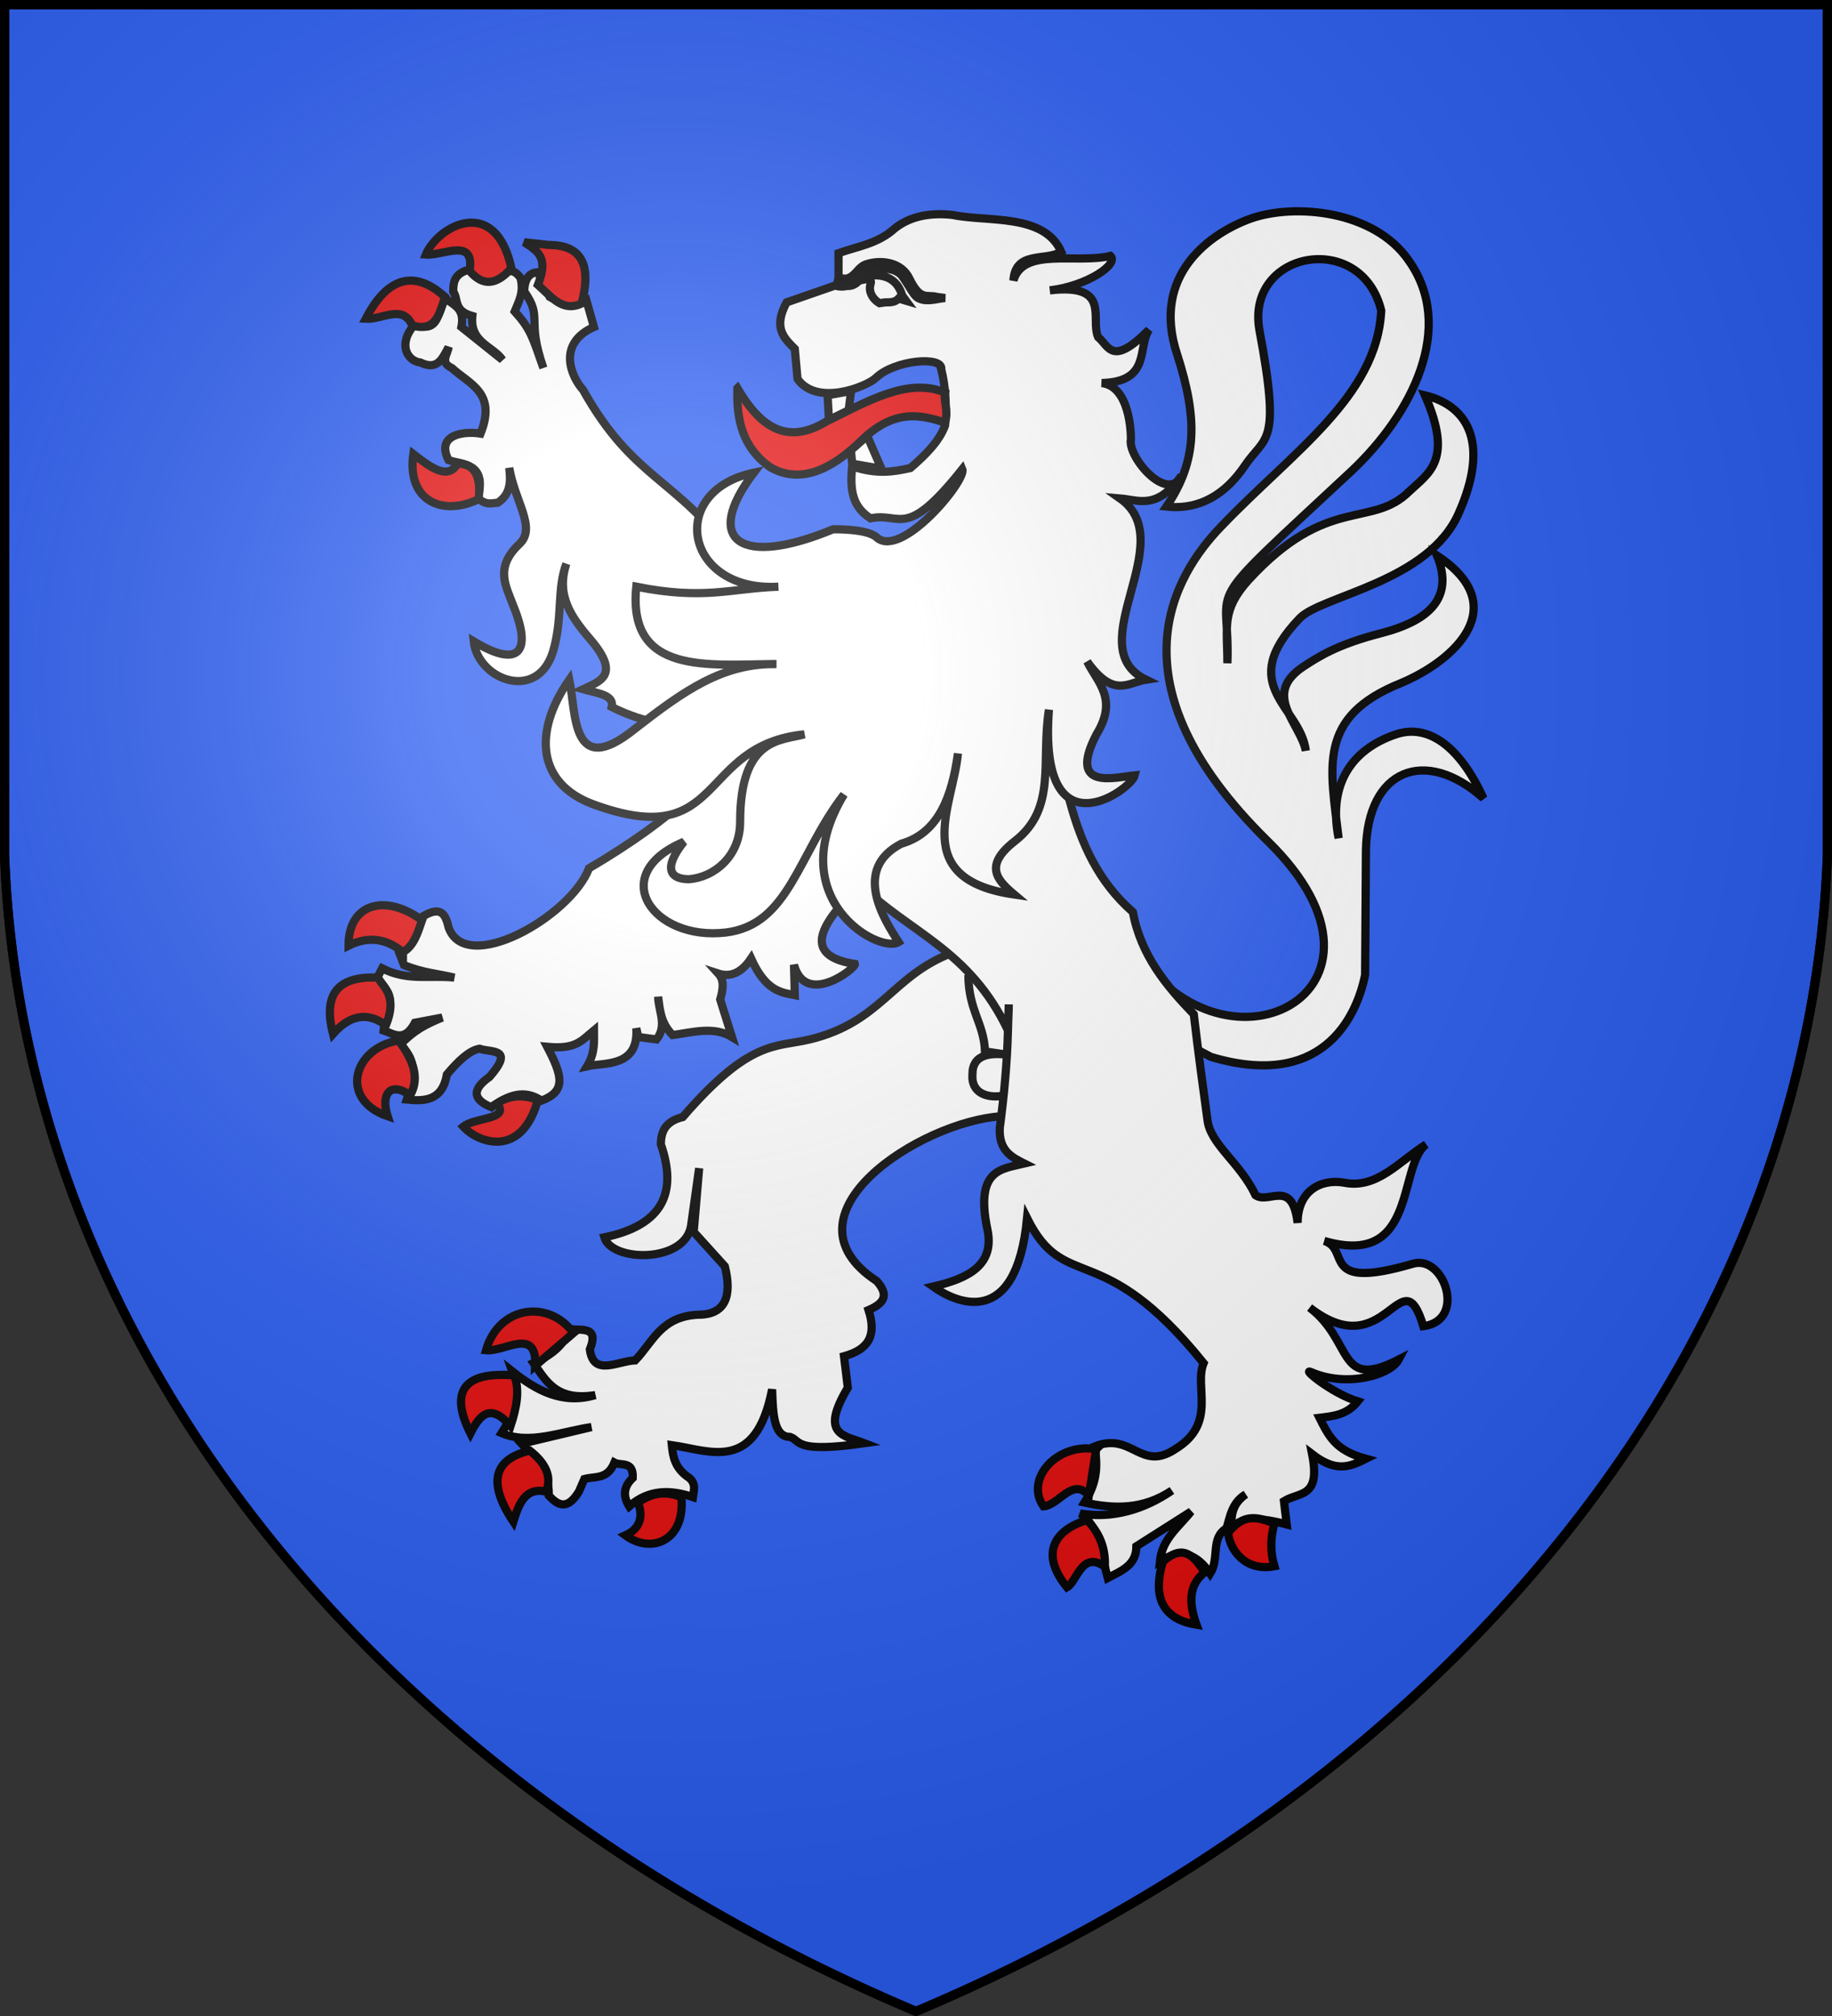
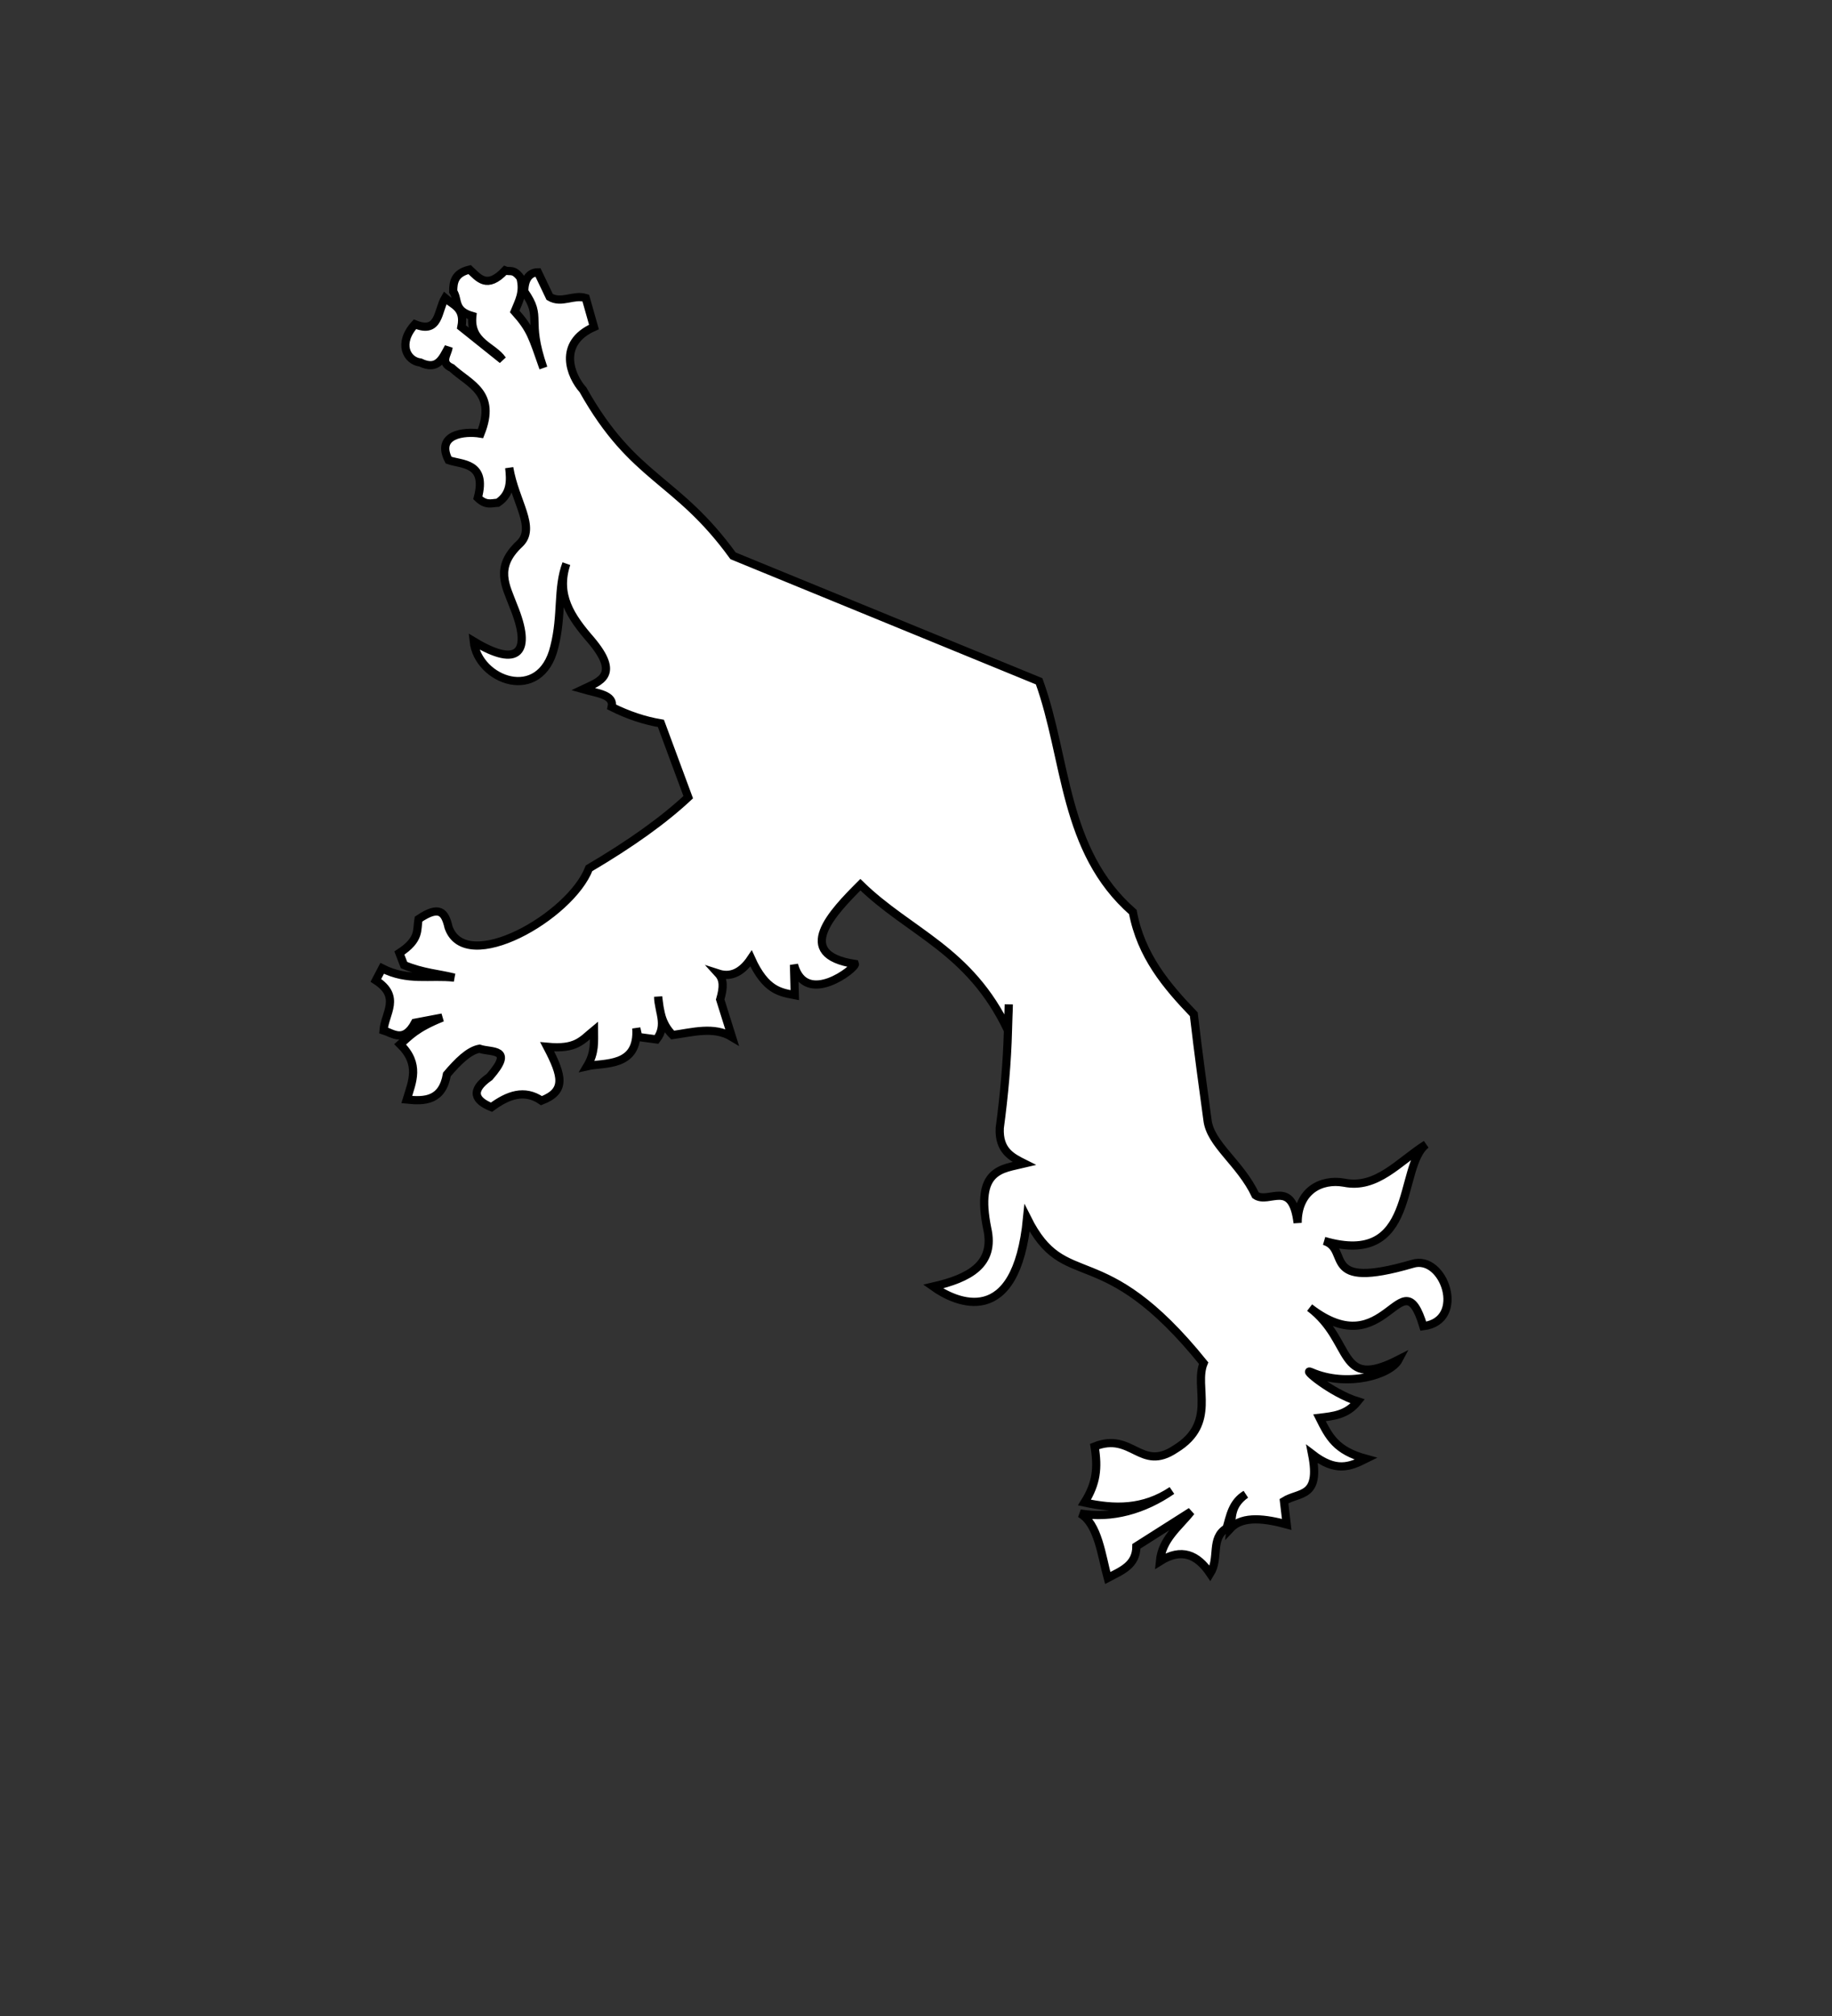
<svg xmlns="http://www.w3.org/2000/svg" xmlns:xlink="http://www.w3.org/1999/xlink" width="600" height="660" fill="#2b5df2" stroke="#000" stroke-width="3">
  <rect width="100%" height="100%" fill="#333333" stroke="none" />
  <radialGradient id="b" cx="221" cy="226" r="300" gradientTransform="matrix(1.35 0 0 1.35 -77 -85)" gradientUnits="userSpaceOnUse">
    <stop offset="0" stop-color="#fff" stop-opacity=".3" />
    <stop offset=".2" stop-color="#fff" stop-opacity=".25" />
    <stop offset=".6" stop-color="#666" stop-opacity=".13" />
    <stop offset="1" stop-opacity=".13" />
  </radialGradient>
-   <path id="a" d="M1.5 1.5h597V280A570 445 0 0 1 300 658.5 570 445 0 0 1 1.5 280Z" />
  <g fill="#fff">
-     <path stroke-width="2.685" d="M369.764 307.53c29.266 51.015 96.123 17.274 45.376-32.22-52.805-51.91-30.161-87.441-15.215-102.925 23.539-24.612 51.015-42.602 52.447-70.705-6.444-26.492-44.392-19.69-39.917 6.265 7.16 38.217 2.059 34.458-4.743 44.482-8.055 11.903-17.632 14.32-25.687 13.425 10.114-14.947 10.293-28.64 3.58-49.583-8.95-26.582 11.277-40.096 23.896-44.661 14.589-5.191 40.544-2.685 51.821 13.604 15.573 21.838 1.253 50.21-18.706 69.005-51.194 47.703-39.559 34.726-40.633 62.918 0-11.993-2.058-17.273 6.892-27.208 25.955-28.282 40.275-16.647 52.805-29.177 6.265-5.907 14.32-10.113 5.012-31.325 14.678 3.58 20.943 16.379 11.098 38.485-9.845 22.733-45.197 27.119-52.178 34.547-21.212 22.196.268 28.64 2.058 43.318-1.79-8.95-14.32-18.258-1.163-27.297 5.638-3.76 11.903-7.608 25.865-11.188 15.841-4.117 23.896-11.635 18.258-25.418 25.06 16.468 5.907 34.368-11.904 41.797-27.476 11.097-23.001 27.476-20.316 50.746-3.58-17.9 4.475-29.177 18.795-34.01 10.74-3.58 21.033 4.206 28.64 20.943-19.064-17.005-38.038-9.577-38.485 17.005l-.269 40.812c-2.953 14.588-14.499 37.59-50.478 26.85l-40.543-21.48 13.694-17.005Zm-58.086 4.475c-19.6 7.518-23.091 22.644-46.45 28.282-11.188 2.685-19.511-.179-41.618 25.418-5.728 1.432-7.16 4.744-7.16 8.95 5.37 15.573.895 26.403-18.526 30.43 2.416 8.055 26.134 8.503 28.371-3.58.269-1.79 2.685-19.063 2.685-19.063l-1.79 20.853 10.203 11.277c2.327 9.308.537 15.931-8.86 15.842-12.083.626-14.768 9.039-20.496 14.946-5.907.269-13.693 5.37-14.857-3.58 3.222-8.055-3.132-5.996-6.891-6.712-1.164 4.922-5.37 8.502-11.546 11.187 4.117 5.818 7.429 12.53 20.227 10.472-10.74 3.222-19.332-1.522-27.208-7.787 2.685 7.608.358 14.32-3.49 20.227 9.218 3.938 19.51-.537 29.445-1.969l-22.912 5.46c3.938 4.385 8.95 7.07 8.95 17.005 2.954 3.132 5.997 4.922 9.845-1.343l1.79-4.117c3.58-.984 7.518.269 9.845-5.37 2.148 1.164 6.265-.716 5.997 5.012-3.312 3.133-3.043 6.265-1.164 9.308 6.534-5.728 13.694-5.46 20.854-3.043.268-2.058 1.163-4.206-1.164-6.265-4.833-3.132-5.37-7.16-5.728-10.74 12.53 1.79 27.477 9.219 32.847-18.258.268 8.413.626 15.573 5.907 15.573 3.58 1.253 1.163 5.37 24.344 2.059-6.713-2.596-14.768-2.596-5.46-18.169l-1.253-10.292c8.055-2.238 10.74-6.713 8.055-15.126 5.37-2.327 6.623-5.012 2.685-9.487-33.115-21.748 14.32-52.268 40.812-53.968l19.153-12.262-12.172-42.334-23.27 1.164Zm5.46 7.16c.089 11.814 5.101 15.662 5.459 25.06l9.756 1.432c-8.056-1.432-13.873-.537-13.873 6.086-.448 6.444 5.37 8.055 10.919 6.802 6.981-25.686-7.876-40.812-12.262-39.38Z" />
    <path stroke-width="2.685" d="M153.8 88.255c-4.923 1.163-5.37 4.117-5.37 7.16 1.79 2.685 0 6.265 6.265 8.055-.895 8.681 6.802 9.845 9.845 14.32l-13.425-10.74c1.253-6.265-2.685-7.16-5.37-9.487-2.417 4.117-1.79 11.904-9.845 8.592-5.728 6.265-2.685 11.993 1.79 12.53 5.638 2.685 7.16-1.253 9.218-5.012-.268 2.327-2.953 5.012 1.074 6.802 5.818 5.37 14.768 8.055 9.398 21.48-5.37-.895-14.768.268-10.471 8.681 4.206 1.522 12.709.627 9.576 12.351 2.685 2.596 4.475 1.701 6.534 1.611 4.475-2.953 4.206-7.428 3.759-11.456 1.879 11.188 8.95 19.601 3.4 24.881-8.323 7.787-4.474 13.783-2.058 20.317 6.265 15.215 1.79 20.585-12.977 11.635 1.342 12.798 21.927 20.585 26.402 1.79 2.685-10.472.895-19.153 3.938-27.208-3.401 10.203 1.432 17.363 7.966 24.881 9.934 11.724 2.953 13.604-2.506 16.2 4.654 1.342 10.292 1.79 9.397 5.817 5.37 2.685 10.74 4.475 16.11 5.37l8.95 24.165c-8.055 7.518-18.795 15.215-32.488 23.27-5.997 15.752-40.365 35.352-46.003 19.332-1.164-5.012-2.954-7.339-9.845-2.685-.627 3.49.626 6.623-6.265 11.098l1.521 3.938c6.265 2.595 11.098 2.774 16.468 4.117-7.876-.895-15.215 1.253-23.628-3.043l-2.058 3.938c8.323 5.37 2.953 10.74 2.506 16.378 3.132.985 6.712 4.207 10.292-2.506l8.95-1.7c-8.681 3.49-10.74 6.086-13.783 8.771 6.623 6.534 3.938 12.172 2.148 18.079 5.997.627 11.635.358 13.156-8.234 3.58-4.206 7.16-7.786 10.651-8.413 3.938 1.343 11.635-.358 3.312 9.219-6.534 4.564-4.744 7.786.626 9.934 5.37-3.938 10.74-5.996 16.378-2.148 8.145-3.132 6.892-8.055 1.88-17.631 9.487.895 11.277-2.059 15.305-5.37 0 3.669.447 7.249-2.238 11.724 5.37-1.253 17.005.537 16.11-12.44l.626 2.864 5.997.805c3.67-4.654.537-9.487.537-13.962.537 4.475.895 8.681 4.743 12.53 6.534-.895 13.515-2.954 19.422.626l-3.849-12.261c1.164-4.027 1.164-6.534-.626-8.502 3.312 1.074 7.16.447 10.74-4.923 4.833 10.74 9.845 11.098 14.32 11.993l-.269-9.934c3.849 14.051 20.406.984 19.959-.269-20.585-3.133-7.16-17.005 1.79-25.955 16.11 15.752 35.8 21.212 48.33 47.703-.269 10.472-1.253 21.212-2.685 31.952-.358 7.429 3.938 9.576 8.055 11.635-7.429 1.79-16.11 1.79-12.172 21.212 2.685 11.903-5.997 16.378-17.721 19.063 7.518 5.37 27.208 14.32 30.788-22.375 12.53 25.06 24.165 5.728 57.817 47.435-3.222 7.786 4.564 19.69-9.219 28.103-11.456 7.697-14.14-5.728-26.492-.805 1.164 7.07.627 12.082-3.311 18.347 9.845 2.148 19.242 2.327 28.64-3.938-9.219 6.355-19.69 9.308-30.072 7.518 5.907 3.312 7.07 13.962 9.04 21.122 4.385-2.327 9.397-4.117 9.397-10.382l17.9-11.367c-4.027 5.102-9.487 8.95-10.203 16.29 7.07-4.475 12.261-2.238 16.468 4.027 3.133-5.012 0-11.635 5.37-14.857 1.164-3.938 1.79-8.413 6.265-11.098-5.012 3.58-4.475 7.429-4.923 11.098 4.028-4.296 11.725-3.043 18.348-1.253l-.895-7.607c5.012-3.133 12.083-.895 9.219-15.394 7.786 5.996 12.261 4.206 17.631 1.521-9.845-2.685-12.082-7.16-15.215-13.425 4.475-.537 8.95-.895 12.53-5.37-8.681-2.685-18.795-11.188-15.215-9.577 11.635 5.102 25.955.985 28.64-4.117-20.316 10.382-14.678-5.996-29.177-17.005 25.15 19.601 30.072-17.631 37.232 6.086 14.32-1.79 6.802-23.717-3.58-20.406-30.698 8.95-20.048-4.833-28.908-7.518 30.698 8.95 23.986-24.433 33.383-31.593-8.95 5.638-16.11 14.678-26.85 12.53-7.607-1.343-15.215 2.685-15.215 13.156-1.79-14.678-9.397-5.996-13.783-9.039-5.012-10.65-14.857-16.647-15.752-24.702-1.343-9.845-2.954-21.48-4.475-34.547-8.95-9.308-17.274-19.153-19.959-33.473-23.001-20.137-21.48-50.12-30.698-75.538l-100.24-41.08c-18.616-25.687-32.578-24.792-49.136-54.327-4.027-4.475-8.502-15.215 3.58-20.585l-2.684-9.487c-4.028-1.253-7.876 1.969-11.814-.358l-3.849-8.055c-2.685 0-4.475 2.148-4.475 6.265 6.265 8.95.537 8.502 6.265 25.06-3.58-10.113-4.027-12.53-9.397-18.526 1.342-3.312 3.132-6.265 1.879-11.009-2.327-3.132-3.49-1.79-5.012-2.416-5.996 6.354-8.681 2.416-11.635-.269Zm176.584 240.576c0 2.237-.269 6.176-.269 8.502l.269-8.502Z" />
-     <path stroke-width="2.685" d="m271.045 129.425 7.687-1.414-.795 6.337-6.444 3.132-.448-8.055Zm17.65 24.054-4.674-10.744-5.343 4.606.422 4.459 9.595 1.679Zm19.582-32.557c.716-4.474-15.304-3.132-21.39 2.775-3.312 3.043-19.422 9.308-25.687.358l-.895-9.845c-3.58-3.58-7.16-6.891-2.685-15.215l17.005-5.907V82.885c5.907-2.148 12.888-3.043 18.348-8.055 4.475-3.58 10.65-5.37 18.974-4.475 11.277 2.416 30.072-.627 35.62 12.082-5.28 3.133-15.036-.447-15.662 9.398 3.222-11.008 20.585-5.37 31.773-8.055 2.864 2.685-7.608 9.845-19.87 11.277 20.317-2.327 13.157 9.308 15.842 15.305 3.58 2.953 4.475 9.845 16.647-2.417-3.849 5.997.716 17.005-15.484 17.453 9.308 1.074 9.577 16.557 9.577 18.347-1.253 5.817 11.993 21.212 16.558 11.993-8.055 11.277-13.873 7.966-20.138 7.429 20.227 14.23-13.694 48.598 8.502 59.338-5.817.895-10.56 6.265-19.242-5.907 3.312 6.802 10.203 12.172 3.043 23.807-9.756 18.795 6.444 13.962 12.53 13.425-1.253 4.922-31.683 26.492-28.103-21.48-2.685 16.736 2.685 32.22-11.098 42.96-10.382 8.055-5.907 12.799-.269 17.542-34.726-5.012-19.958-29.177-18.437-46.182-1.879 13.425-5.996 25.955-18.526 29.535-16.11 8.324-5.817 24.613-.895 32.22-6.534 3.938-38.485-14.32-17.9-48.33-15.215 19.69-17.9 42.692-38.753 45.198-23.897 2.774-39.112-18.974-13.694-29.714-7.07 8.95-4.296 12.261 1.7 12.261 8.145-.626 16.737-7.428 16.737-18.795 0-27.745 13.425-26.492 21.033-28.64-35.353 3.58-25.776 38.933-69.363 22.823-17.9-6.713-19.69-23.45-7.607-40.723 2.237 10.472.447 33.115 21.48 16.11 16.11-12.53 28.729-21.48 46.36-21.211-22.106.089-48.867 3.848-45.913-25.329 22.375 4.475 30.967.537 46.54 0-30.788 1.79-36.695-31.325-8.055-37.321-17.005 22.464-4.207 31.056 25.955 18.526 0 0 11.277-.268 14.32 2.685 8.055 7.16 29.535-18.795 28.014-22.375-18.795 23.628-19.959 13.962-30.072 16.11-5.55-3.58-6.892-8.592-5.997-17.005 8.055 2.685 13.425 1.79 19.063.537 5.102-4.385 9.577-8.95 11.367-13.962.447-6.265.268-12.261-1.253-18.347ZM277.668 92.73c6.354-3.58 15.394-4.475 17.81 4.027l1.253 1.701-2.416-.716c-1.163 1.253-2.685 1.253-4.475 1.253l-1.79.269c-2.685-1.611-3.58-4.207-2.954-6.176 1.164-3.49-5.549-.358-7.428-.358Zm6.176-6.265c-2.954.895-3.491 3.938-6.534 4.744-1.522.089-2.685-.269-2.685-.269l-.626 2.685s1.521.448 3.311 0c3.849.269 4.744-3.58 7.518-4.923 3.222-.984 7.697-1.342 10.382 1.343 2.685 3.58 3.849 6.713 5.638 7.607 2.685 1.343 5.728.18 8.682-.089l-2.685-.358c-3.312-.895-5.37 1.432-8.95-5.907-2.685-5.728-9.576-6.265-14.051-4.833Z" />
-     <path fill="#e20909" stroke-width="2.685" d="M176.175 93.267c3.58-9.04 0-11.009-4.475-13.962l8.055.895c12.53 0 13.425 8.95 10.74 19.153-6.265 2.953-9.845-2.148-14.32-6.086Zm-36.695-9.934c5.728.447 16.11-5.818 14.32 5.37 4.475 5.28 8.95 4.474 13.694-.896-5.281-24.164-24.076-13.872-28.014-4.474Zm-4.475 23.18c-3.132-7.07-9.845-1.79-15.215-2.148 7.16-13.873 16.11-16.11 25.955-7.16-1.79 5.728-3.222 11.635-10.74 9.308Zm21.749 56.922c-11.904 5.728-23.539.537-21.391-14.768 5.907 4.565 11.277 8.503 14.499 3.133 4.833 0 7.876 3.043 6.892 11.635Zm-24.792 148.302c-5.012-4.207-10.919-5.55-17.81-2.149-.09-13.693 11.903-17.273 24.075-8.323-1.432 4.206-2.685 8.413-6.265 10.471Zm-22.912 26.76c-3.043-11.904.448-19.064 14.678-18.437 2.327 3.58 6.354 6.265 2.685 15.573-6.623-4.833-12.351-2.775-17.363 2.864Zm21.48 2.148c4.475 5.907 7.16 11.904 3.849 17.9-6.892-4.744-9.666 0-7.429 6.892-16.11-5.55-11.098-22.465 3.58-24.792Zm32.22 20.585c4.744-3.043 8.95-2.685 13.425-1.163-5.37 19.421-19.69 14.051-24.434 8.77 3.849-3.132 15.484-2.237 11.009-7.607Zm25.06 75.18c-8.055-11.098-24.434-8.95-28.64 5.638 5.997.627 16.737-7.875 16.11 5.102l12.53-10.74Zm-20.585 30.43c-6.713-7.697-10.114-3.58-13.156 2.417-7.071-14.052-1.79-20.317 14.32-18.974 1.879 4.564.894 10.292-1.164 16.557Zm6.265 8.055c-11.188 2.685-14.32 9.845-5.37 23.27 1.79-5.728 3.849-11.367 10.74-9.845 1.79-4.475.358-8.95-5.37-13.425Zm35.442 17.005c2.148 5.37-.09 8.95-4.117 10.74 8.503 6.265 19.69 1.79 18.348-12.53-4.475-1.79-9.13-1.79-14.231 1.79Zm150.092-17.452-2.417 15.125c-5.37-6.086-9.756 3.222-14.857 3.58-6.265-8.95 4.475-20.943 17.274-18.706Zm2.864 38.485c.089-4.923-.806-9.845-5.818-15.305-9.845 2.864-16.11 10.382-6.623 22.017 3.312-1.79 4.833-12.172 12.44-6.713Zm18.974-1.701c6.891-6.176 10.381-1.432 13.693 3.49-5.102 4.028-5.37 9.756-2.685 17.185-14.857-2.417-12.978-14.052-11.009-20.675Zm36.515-12.44c-1.342 4.743-1.342 9.576 0 13.962-9.666 1.879-14.767-5.639-15.125-11.009 3.938-4.744 7.518-6.265 15.125-2.954ZM241.51 127.098c-.358 10.024 1.522 19.332 10.74 25.866 9.845 5.638 20.048.895 30.072-8.95 10.561-10.114 19.153-8.324 27.208-5.639 1.164-4.475-.537-6.534 0-9.845-12.172-5.102-25.597 2.954-38.932 9.487-13.246 8.055-21.928 1.253-29.088-10.919Z" />
  </g>
  <use xlink:href="#a" fill="url(#b)" />
</svg>